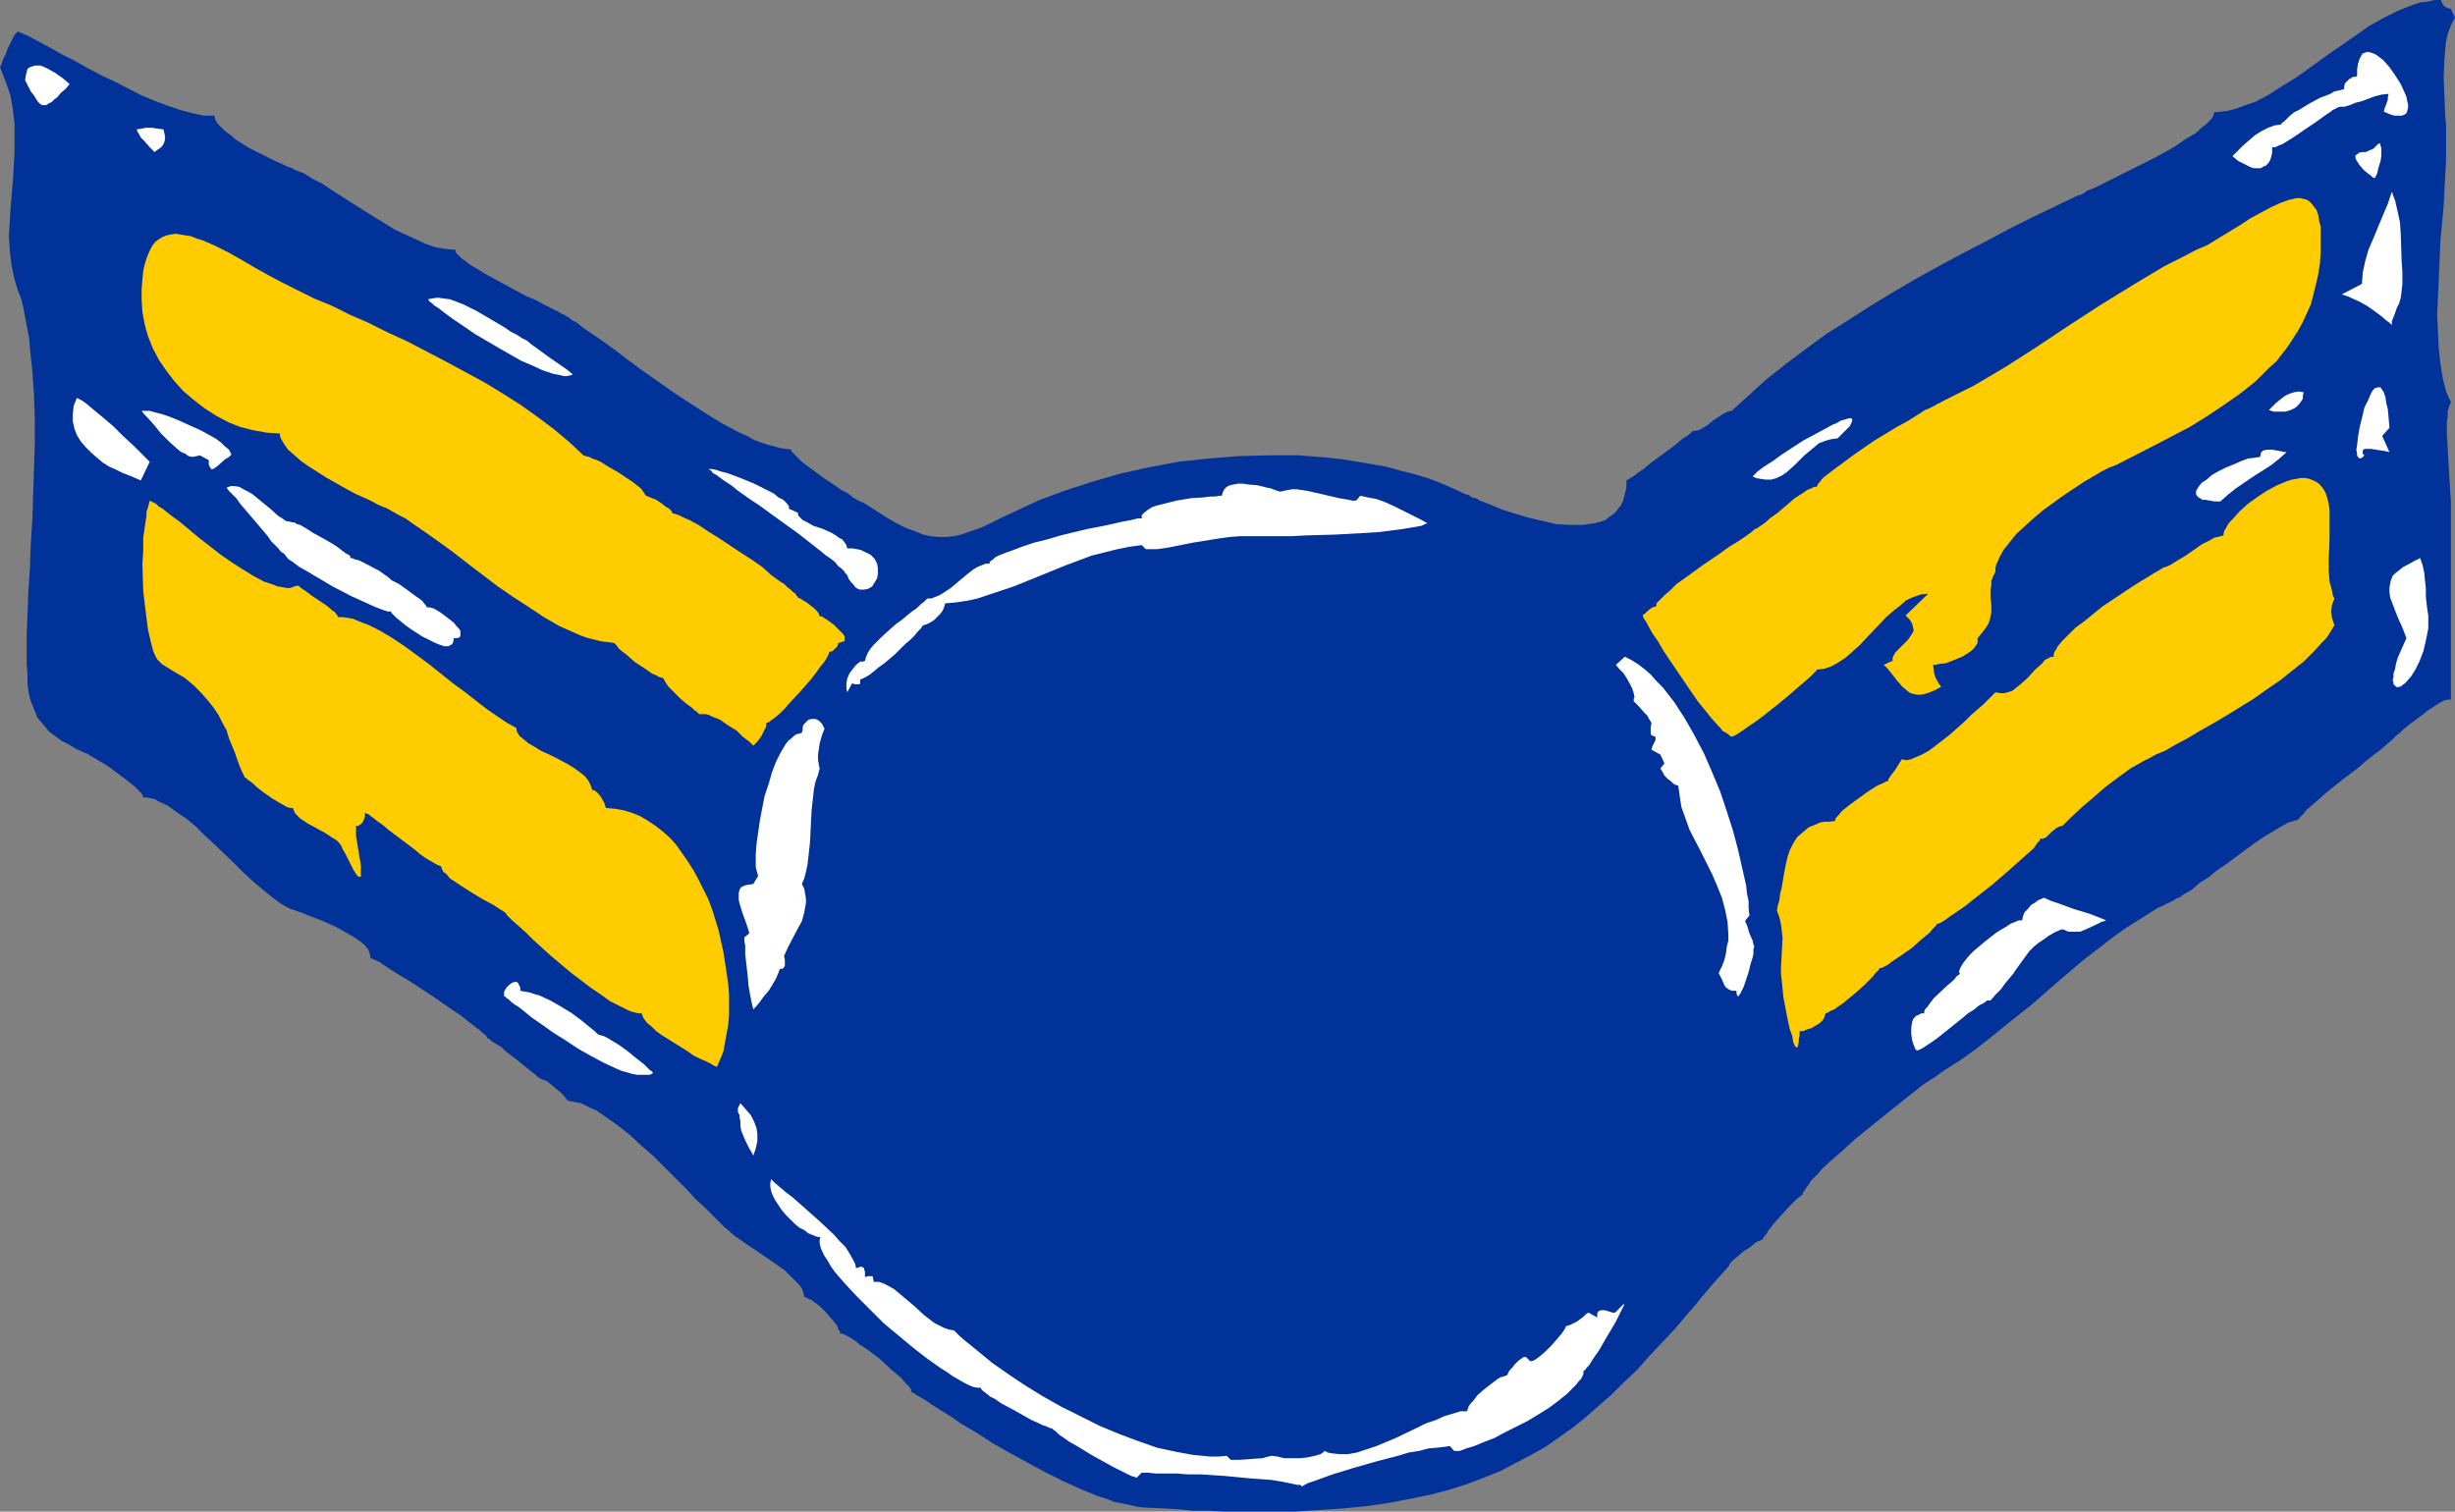
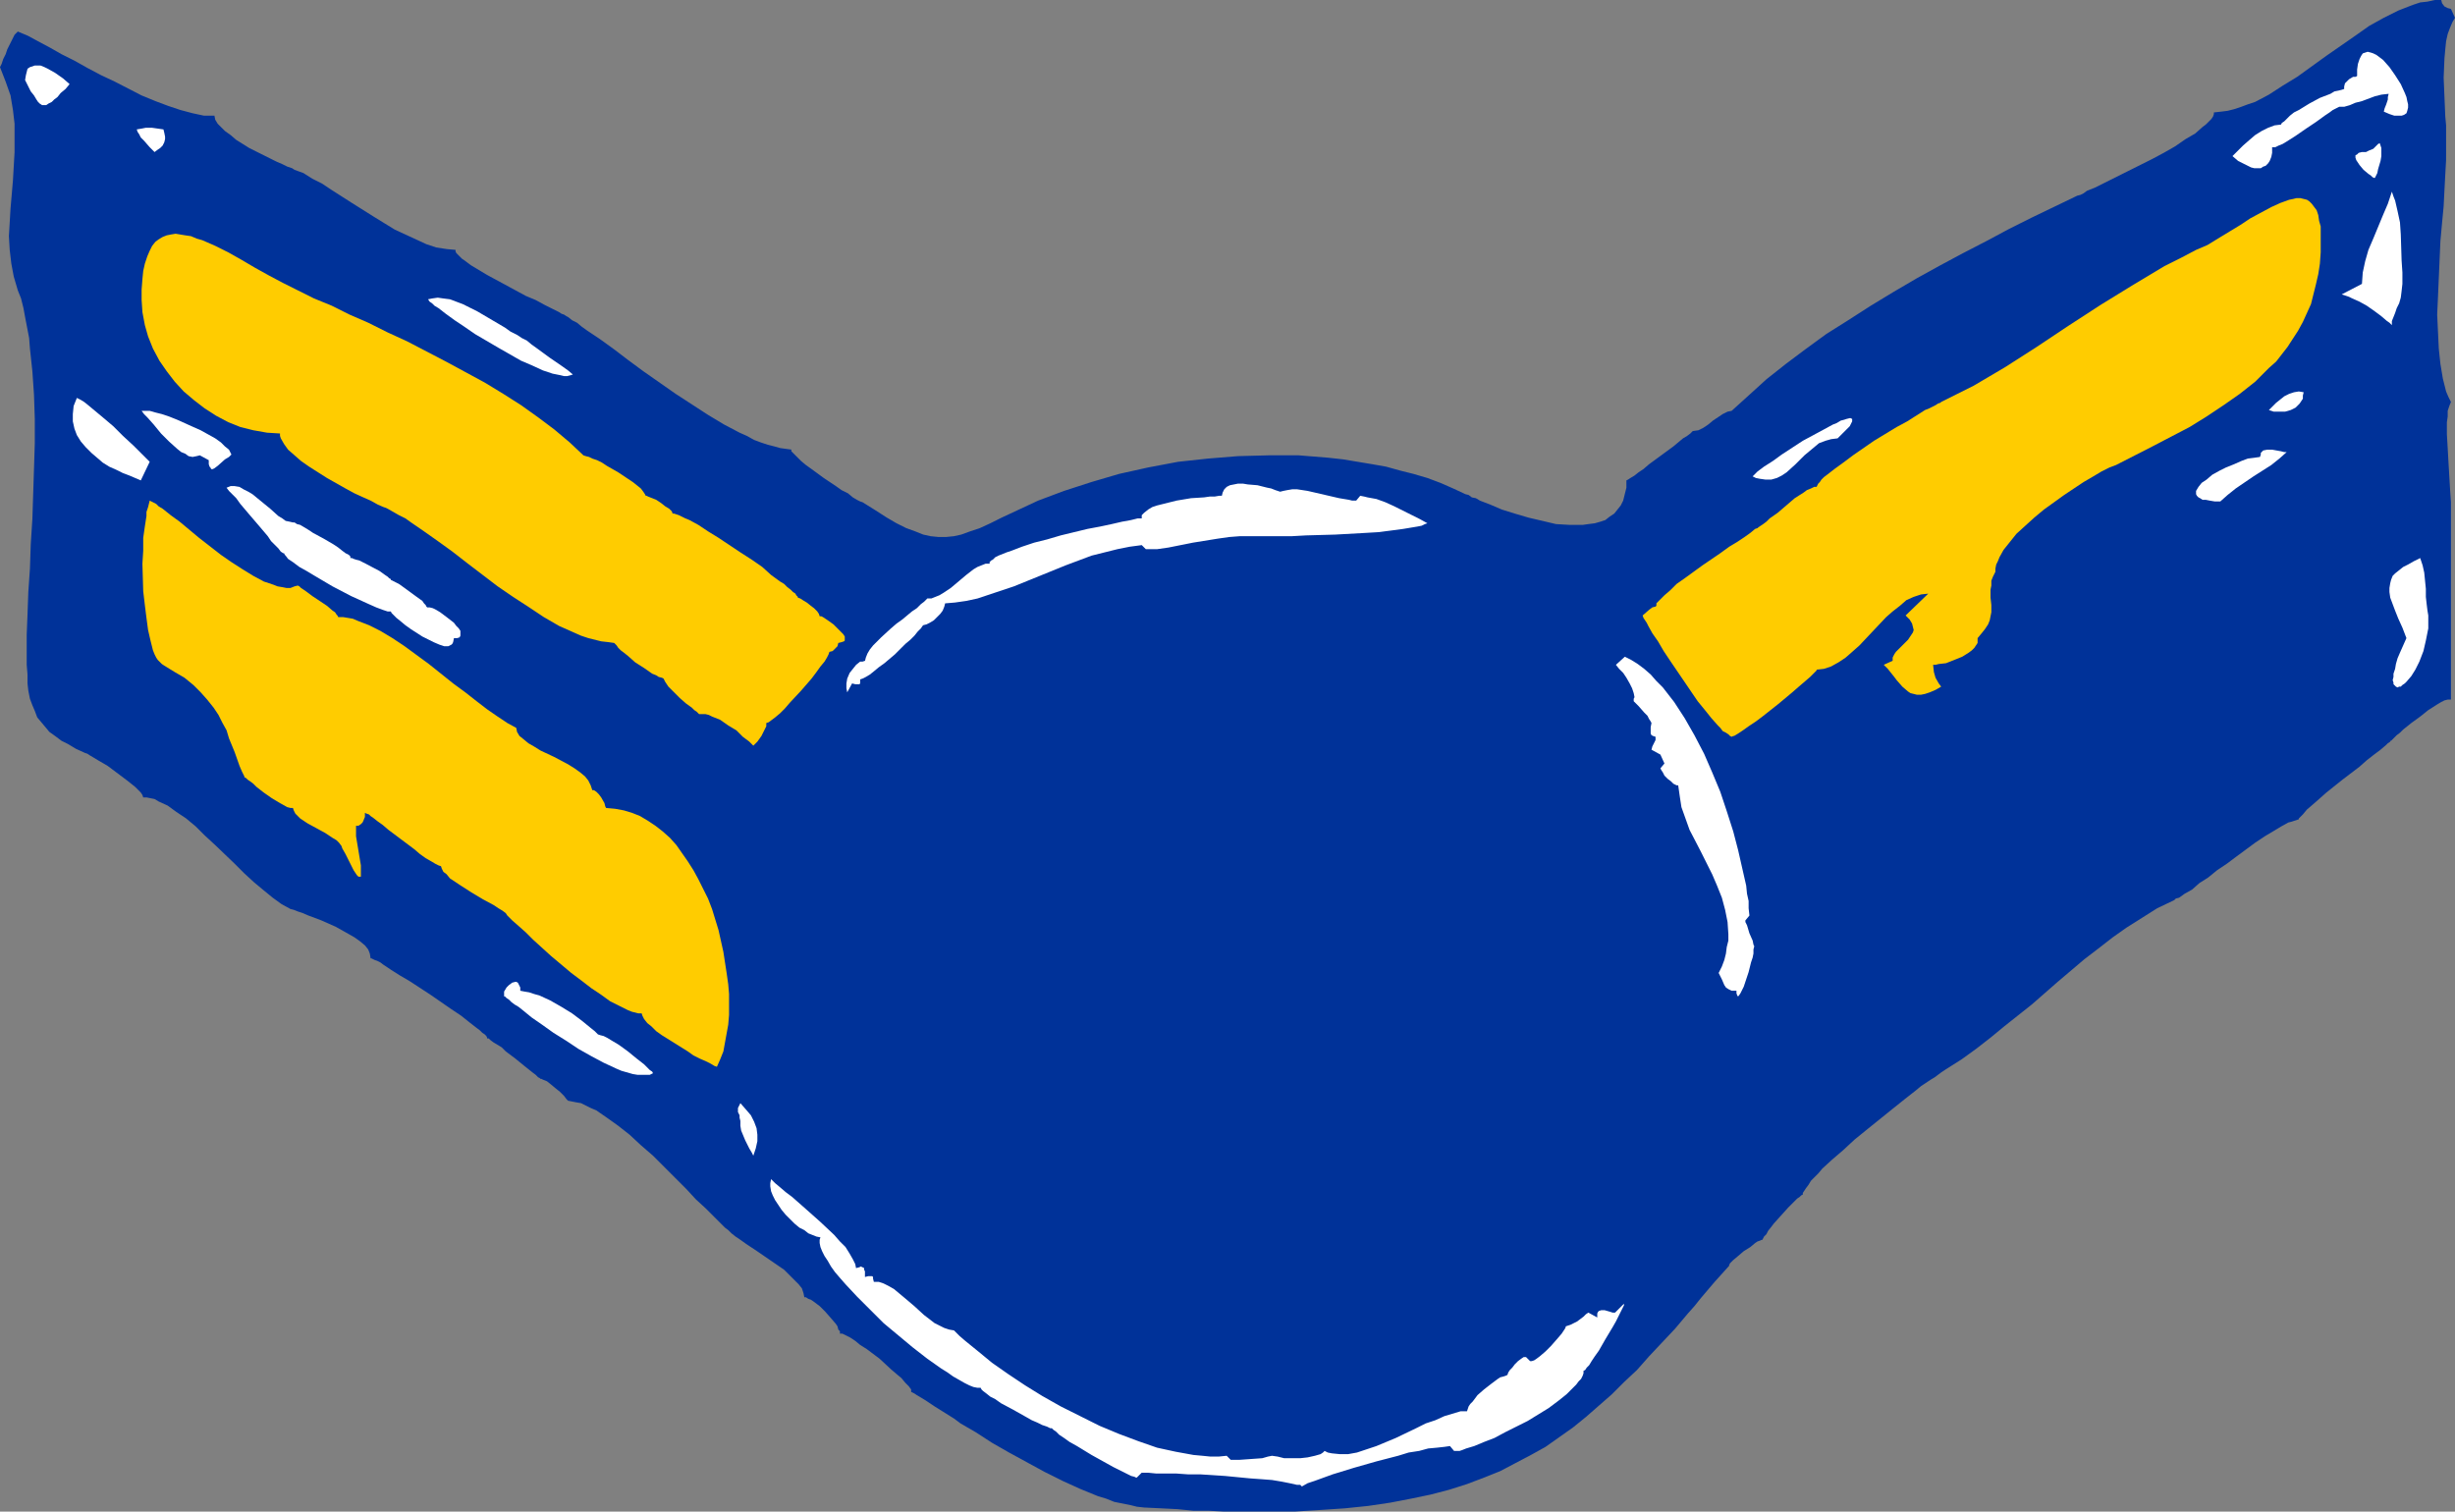
<svg xmlns="http://www.w3.org/2000/svg" xmlns:ns1="http://sodipodi.sourceforge.net/DTD/sodipodi-0.dtd" xmlns:ns2="http://www.inkscape.org/namespaces/inkscape" version="1.0" width="129.724mm" height="79.888mm" id="svg27" ns1:docname="Patch 04.wmf">
  <rect width="100%" height="100%" fill="#808080" stroke="none" />
  <ns1:namedview id="namedview27" pagecolor="#ffffff" bordercolor="#000000" borderopacity="0.25" ns2:showpageshadow="2" ns2:pageopacity="0.0" ns2:pagecheckerboard="0" ns2:deskcolor="#d1d1d1" ns2:document-units="mm" />
  <defs id="defs1">
    <pattern id="WMFhbasepattern" patternUnits="userSpaceOnUse" width="6" height="6" x="0" y="0" />
  </defs>
  <path style="fill:#003299;fill-opacity:1;fill-rule:evenodd;stroke:none" d="m 345.824,82.068 -0.808,0.162 -0.97,0.485 -0.97,0.646 -0.97,0.646 -0.97,0.808 -0.97,0.646 -0.97,0.485 -1.131,0.162 -0.162,0.162 -0.323,0.323 -0.646,0.485 -0.808,0.485 -0.97,0.808 -0.97,0.808 -2.424,1.777 -2.424,1.777 -1.131,0.969 -0.97,0.646 -0.808,0.646 -0.808,0.485 -0.485,0.323 -0.323,0.162 v 1.454 l -0.323,1.292 -0.323,1.292 -0.485,0.969 -0.646,0.808 -0.646,0.808 -0.97,0.646 -0.808,0.646 -0.97,0.323 -1.131,0.323 -1.293,0.162 -1.131,0.162 h -1.293 -1.293 l -2.747,-0.162 -2.747,-0.646 -2.747,-0.646 -2.747,-0.808 -2.586,-0.808 -2.262,-0.969 -2.101,-0.808 -0.808,-0.485 -0.808,-0.162 -0.646,-0.485 -0.646,-0.162 -2.424,-1.131 -2.586,-1.131 -2.586,-0.969 -2.747,-0.808 -2.586,-0.646 -2.909,-0.808 -2.747,-0.485 -2.909,-0.485 -2.909,-0.485 -2.909,-0.323 -5.979,-0.485 h -5.979 l -6.141,0.162 -5.979,0.485 -5.979,0.646 -5.979,1.131 -5.818,1.292 -5.494,1.616 -5.494,1.777 -5.171,1.939 -2.424,1.131 -2.424,1.131 -2.424,1.131 -2.262,1.131 -2.101,0.969 -1.939,0.646 -1.778,0.646 -1.454,0.323 -1.616,0.162 h -1.454 l -1.616,-0.162 -1.454,-0.323 -1.616,-0.646 -1.778,-0.646 -1.939,-0.969 -1.939,-1.131 -2.262,-1.454 -2.586,-1.615 -0.485,-0.162 -0.646,-0.323 -0.808,-0.485 -0.97,-0.808 -1.293,-0.646 -1.131,-0.808 -2.424,-1.616 -2.424,-1.777 -1.131,-0.808 -0.97,-0.808 -0.808,-0.808 -0.646,-0.646 -0.485,-0.485 v -0.323 l -1.131,-0.162 -1.131,-0.162 -1.131,-0.323 -1.293,-0.323 -1.454,-0.485 -1.293,-0.485 -1.454,-0.808 -1.454,-0.646 -3.07,-1.616 -3.232,-1.939 -3.232,-2.1 -3.232,-2.1 -6.464,-4.523 -3.07,-2.262 -2.747,-2.1 -2.909,-2.1 -2.424,-1.616 -1.131,-0.808 -0.97,-0.808 -0.97,-0.485 -0.808,-0.646 -0.323,-0.162 -0.485,-0.323 -0.485,-0.162 -0.485,-0.323 -1.293,-0.646 -1.616,-0.808 -1.778,-0.969 -1.939,-0.808 -3.878,-2.1 -3.878,-2.1 -1.616,-0.969 -1.616,-0.969 -1.293,-0.969 -0.485,-0.323 -0.485,-0.485 -0.323,-0.323 -0.323,-0.323 -0.162,-0.323 v -0.323 l -1.778,-0.162 -2.101,-0.323 -1.939,-0.646 -2.101,-0.969 -2.101,-0.969 -2.101,-0.969 -4.202,-2.585 -4.363,-2.746 -4.04,-2.585 -1.939,-1.292 -1.939,-0.969 -1.778,-1.131 -1.778,-0.646 -0.485,-0.323 -0.97,-0.323 -0.97,-0.485 -1.131,-0.485 L 53.974,31.664 52.682,31.018 49.773,29.564 47.187,27.948 46.056,26.979 44.925,26.171 44.117,25.363 43.47,24.717 42.986,23.909 42.824,23.102 H 40.723 L 38.461,22.617 36.037,21.971 33.613,21.163 31.027,20.194 28.28,19.063 22.947,16.317 20.2,15.024 17.453,13.57 14.867,12.116 12.282,10.824 10.019,9.531 7.595,8.239 5.494,7.108 3.555,6.3 2.909,6.947 2.424,7.916 1.454,9.855 1.131,10.824 0.646,11.793 0.323,12.762 0,13.409 l 1.131,2.908 0.97,2.746 0.485,2.908 0.323,2.746 v 2.908 2.746 l -0.323,5.654 -0.485,5.654 -0.162,2.746 -0.162,2.746 0.162,2.746 0.323,2.746 0.485,2.585 0.808,2.746 0.646,1.616 0.485,1.939 0.323,1.777 0.808,4.2 0.162,2.1 0.485,4.523 0.323,4.685 0.162,4.847 v 4.847 l -0.162,5.17 -0.323,10.016 -0.323,5.008 -0.162,4.847 -0.323,4.685 -0.162,4.523 -0.162,4.039 v 1.939 1.939 2.1 l 0.162,1.939 v 1.777 l 0.162,1.454 0.323,1.616 0.485,1.292 0.485,1.131 0.485,1.292 0.808,0.969 0.808,0.969 0.808,0.969 1.131,0.808 1.293,0.969 1.293,0.646 1.616,0.969 1.778,0.808 0.485,0.162 0.485,0.323 0.808,0.485 0.808,0.485 1.939,1.131 3.878,2.908 0.808,0.646 0.808,0.646 0.646,0.646 0.485,0.485 0.323,0.485 0.162,0.485 h 0.646 l 0.808,0.162 0.808,0.162 0.808,0.485 1.778,0.808 1.778,1.292 1.939,1.292 1.939,1.615 1.778,1.777 2.101,1.939 3.878,3.716 1.939,1.939 1.939,1.777 1.939,1.615 1.778,1.454 1.778,1.292 1.778,0.969 0.646,0.162 0.808,0.323 0.97,0.323 1.131,0.485 1.293,0.485 1.293,0.485 2.909,1.292 2.586,1.454 1.131,0.646 1.131,0.808 0.97,0.808 0.646,0.808 0.323,0.808 0.162,0.969 h 0.162 l 0.323,0.162 0.323,0.162 0.485,0.162 0.646,0.323 0.646,0.485 1.454,0.969 1.778,1.131 1.939,1.131 4.202,2.746 4.202,2.908 1.939,1.292 1.616,1.292 1.454,1.131 0.646,0.485 0.485,0.485 0.485,0.323 0.323,0.323 0.162,0.323 v 0.162 h 0.323 l 0.323,0.323 0.646,0.485 0.808,0.485 0.808,0.485 0.808,0.808 1.939,1.454 1.778,1.454 0.808,0.646 0.808,0.646 0.646,0.485 0.485,0.485 0.323,0.162 0.162,0.162 h 0.162 l 0.323,0.162 0.808,0.323 0.808,0.646 0.97,0.808 0.808,0.646 0.808,0.808 0.485,0.646 0.162,0.162 0.162,0.162 0.808,0.162 0.808,0.162 0.97,0.162 1.939,0.969 1.131,0.485 2.101,1.454 2.262,1.615 2.262,1.777 2.262,2.1 2.424,2.1 4.363,4.362 2.262,2.262 1.939,2.1 1.939,1.777 1.778,1.777 0.808,0.808 0.646,0.646 0.646,0.646 0.646,0.485 0.646,0.646 0.808,0.646 0.97,0.646 1.131,0.808 2.424,1.615 2.586,1.777 2.586,1.777 0.97,0.969 0.97,0.969 0.97,0.969 0.646,0.808 0.323,0.969 0.162,0.808 h 0.323 l 0.485,0.323 0.485,0.162 0.485,0.323 1.293,0.969 1.131,1.131 1.131,1.292 0.97,1.131 0.323,0.485 0.162,0.646 0.323,0.323 v 0.485 h 0.485 l 0.646,0.323 0.97,0.485 0.97,0.646 0.97,0.808 1.293,0.808 2.586,1.939 2.262,2.1 1.131,0.969 0.97,0.808 0.808,0.969 0.646,0.646 0.485,0.646 v 0.485 l 0.646,0.323 0.485,0.323 0.808,0.485 0.808,0.485 0.97,0.646 0.97,0.646 1.293,0.808 1.293,0.808 1.293,0.808 1.293,0.969 3.07,1.777 3.232,2.1 3.394,1.939 3.555,1.939 3.555,1.939 3.555,1.777 3.555,1.615 3.555,1.454 1.616,0.485 1.616,0.646 1.616,0.323 1.616,0.323 1.293,0.323 1.454,0.162 3.394,0.162 3.232,0.162 3.232,0.323 h 3.07 l 3.07,0.162 h 3.07 5.656 5.333 l 5.171,-0.323 4.848,-0.323 4.686,-0.485 4.363,-0.646 4.202,-0.808 3.878,-0.808 3.717,-0.969 3.555,-1.131 3.394,-1.292 3.232,-1.292 3.07,-1.616 3.07,-1.615 2.909,-1.615 2.747,-1.939 2.747,-1.939 2.586,-2.1 2.586,-2.262 2.586,-2.262 2.424,-2.423 2.586,-2.423 2.424,-2.746 2.586,-2.746 2.586,-2.746 2.586,-3.069 1.293,-1.454 1.293,-1.615 2.747,-3.231 2.909,-3.231 v -0.162 l 0.162,-0.323 0.323,-0.323 0.323,-0.323 0.97,-0.808 1.131,-0.969 1.293,-0.808 0.97,-0.808 0.485,-0.323 0.485,-0.162 0.323,-0.162 h 0.162 l 0.162,-0.323 0.162,-0.323 0.485,-0.485 0.323,-0.646 0.646,-0.808 0.485,-0.646 1.454,-1.615 1.454,-1.615 0.646,-0.646 0.646,-0.646 0.485,-0.485 0.485,-0.323 0.323,-0.323 0.323,-0.162 v -0.323 l 0.323,-0.485 0.323,-0.485 0.485,-0.646 0.485,-0.808 0.646,-0.646 0.808,-0.808 0.808,-0.969 1.939,-1.777 2.262,-1.939 2.262,-2.1 2.586,-2.1 5.01,-4.039 2.424,-1.939 2.262,-1.777 0.97,-0.808 0.97,-0.646 0.97,-0.646 0.808,-0.485 0.646,-0.485 0.646,-0.485 0.485,-0.323 0.485,-0.323 3.07,-1.939 2.909,-2.1 2.909,-2.262 2.747,-2.262 5.494,-4.362 5.171,-4.523 5.333,-4.523 2.747,-2.1 2.909,-2.262 2.747,-1.939 3.07,-1.939 3.07,-1.939 3.394,-1.616 0.323,-0.323 0.646,-0.162 1.131,-0.808 1.454,-0.808 1.454,-1.292 1.778,-1.131 1.778,-1.454 1.939,-1.292 1.939,-1.454 3.717,-2.746 1.939,-1.292 1.616,-0.969 1.616,-0.969 1.454,-0.808 0.646,-0.162 0.485,-0.162 0.485,-0.162 0.485,-0.162 v -0.162 l 0.162,-0.162 0.323,-0.323 0.323,-0.323 0.808,-0.969 1.131,-0.969 1.293,-1.131 1.454,-1.292 3.232,-2.585 3.394,-2.585 1.454,-1.292 1.454,-1.131 1.293,-0.969 1.131,-0.969 0.323,-0.323 0.485,-0.323 v -0.162 h 0.162 l 0.323,-0.323 0.323,-0.323 0.485,-0.485 0.646,-0.485 0.646,-0.646 1.616,-1.292 1.778,-1.292 1.616,-1.292 1.778,-1.131 0.808,-0.485 0.646,-0.323 0.646,-0.162 h 0.646 v -0.162 -39.257 l -0.162,-2.423 -0.162,-2.746 -0.162,-2.746 -0.162,-2.908 -0.162,-2.746 v -2.423 l 0.162,-1.131 v -1.131 l 0.323,-0.969 0.323,-0.808 -0.485,-0.969 -0.485,-1.131 -0.323,-1.292 -0.323,-1.292 -0.485,-2.908 -0.323,-3.069 -0.162,-3.393 -0.162,-3.393 0.162,-3.554 0.162,-3.716 0.323,-7.431 0.323,-3.554 0.323,-3.393 0.162,-3.231 0.162,-3.069 0.162,-2.908 V 30.695 29.564 28.271 26.656 25.04 l -0.162,-1.777 -0.162,-3.877 -0.162,-3.877 0.162,-3.877 0.162,-1.777 0.162,-1.616 0.323,-1.454 0.485,-1.292 0.485,-1.131 0.485,-0.808 -0.808,-1.777 -0.646,-0.162 -0.646,-0.323 -0.485,-0.646 L 487.547,0 h -1.293 l -1.454,0.323 -1.454,0.162 -1.454,0.485 -2.909,1.131 -2.909,1.454 -2.909,1.616 -2.747,1.939 -5.818,4.039 -5.818,4.2 -2.909,1.777 -2.747,1.777 -2.747,1.454 -1.454,0.485 -1.293,0.485 -1.454,0.485 -1.293,0.323 -1.293,0.162 -1.454,0.162 v 0.323 l -0.162,0.485 -0.323,0.485 -0.485,0.485 -0.646,0.646 -0.646,0.485 -1.454,1.292 -1.939,1.131 -2.101,1.454 -2.262,1.292 -2.424,1.292 -4.848,2.423 -2.262,1.131 -2.262,1.131 -1.939,0.969 -0.808,0.323 -0.808,0.323 -0.646,0.485 -0.323,0.162 -0.323,0.162 -0.646,0.162 -0.323,0.162 -4.363,2.1 -4.363,2.1 -4.525,2.262 -4.525,2.423 -4.686,2.423 -4.525,2.423 -4.686,2.585 -4.686,2.746 -4.525,2.746 -4.525,2.908 -4.363,2.746 -4.202,3.069 -3.878,2.908 -3.878,3.069 -3.555,3.231 z" id="path1" />
  <path style="fill:#ffffff;fill-opacity:1;fill-rule:evenodd;stroke:none" d="m 5.01,15.993 0.162,-0.969 0.162,-0.646 0.162,-0.646 0.485,-0.323 0.485,-0.162 0.485,-0.162 h 0.485 0.646 l 0.808,0.323 0.646,0.323 1.454,0.808 1.616,1.131 1.293,1.131 -0.808,0.969 -0.97,0.808 -0.646,0.808 -0.646,0.485 -0.485,0.485 -0.646,0.323 -0.485,0.323 H 8.888 8.403 L 7.918,20.678 7.595,20.355 7.272,19.871 6.787,19.063 6.141,18.255 5.656,17.286 Z" id="path2" />
  <path style="fill:#ffffff;fill-opacity:1;fill-rule:evenodd;stroke:none" d="m 32.643,25.848 0.162,0.646 0.162,0.808 v 0.485 l -0.162,0.646 -0.323,0.646 -0.485,0.485 -0.485,0.323 -0.646,0.485 -0.485,-0.485 -0.485,-0.485 -1.131,-1.292 -0.646,-0.646 -0.323,-0.646 -0.323,-0.485 -0.162,-0.485 0.97,-0.162 0.808,-0.162 h 0.646 0.646 l 1.131,0.162 z" id="path3" />
  <path style="fill:#ffffff;fill-opacity:1;fill-rule:evenodd;stroke:none" d="m 46.056,90.953 -0.162,0.162 -0.162,0.162 -0.808,0.485 -1.454,1.292 -0.646,0.485 -0.323,0.162 h -0.323 l -0.162,-0.323 -0.162,-0.162 -0.162,-0.485 v -0.808 l -1.778,-0.969 -0.646,0.162 -0.808,0.162 -0.808,-0.162 -0.646,-0.485 -0.808,-0.323 -0.808,-0.646 -1.616,-1.454 -1.616,-1.616 -1.454,-1.777 -1.293,-1.454 -0.646,-0.646 -0.485,-0.646 h 0.646 0.97 l 1.131,0.323 1.293,0.323 1.454,0.485 1.616,0.646 3.232,1.454 1.454,0.646 1.454,0.808 1.454,0.808 1.131,0.808 0.808,0.808 0.808,0.646 0.323,0.646 0.162,0.323 z" id="path4" />
  <path style="fill:#ffffff;fill-opacity:1;fill-rule:evenodd;stroke:none" d="m 58.499,104.361 h 0.323 l 0.485,0.323 0.646,0.162 0.808,0.485 0.808,0.485 0.97,0.646 2.101,1.131 1.939,1.131 0.97,0.646 0.808,0.646 0.646,0.485 0.646,0.323 0.323,0.323 v 0.323 h 0.323 l 0.323,0.162 0.485,0.162 0.646,0.162 1.293,0.646 2.747,1.454 1.131,0.808 0.485,0.323 0.323,0.323 0.323,0.162 v 0.162 l 0.323,0.162 0.323,0.162 0.323,0.162 0.646,0.323 1.131,0.808 2.424,1.777 1.131,0.808 0.323,0.485 0.323,0.323 0.162,0.323 0.162,0.162 h 0.485 l 0.646,0.162 0.646,0.323 0.808,0.485 1.293,0.969 1.454,1.131 0.485,0.646 0.485,0.485 0.323,0.485 v 0.485 0.485 l -0.162,0.323 -0.485,0.162 h -0.646 l -0.162,0.808 -0.162,0.323 -0.162,0.162 -0.646,0.323 H 88.718 l -0.97,-0.323 -1.131,-0.485 -0.97,-0.485 -1.293,-0.646 -2.262,-1.454 -1.131,-0.808 -0.97,-0.808 -0.808,-0.646 -0.485,-0.485 -0.485,-0.485 -0.162,-0.323 h -0.323 -0.323 l -0.485,-0.162 -0.485,-0.162 -1.293,-0.485 -1.454,-0.646 -1.778,-0.808 -1.778,-0.808 -3.717,-1.939 -3.555,-2.1 -1.616,-0.969 -1.454,-0.808 -1.293,-0.969 -0.97,-0.646 -0.485,-0.646 -0.162,-0.162 -0.162,-0.323 h -0.162 l -0.485,-0.323 -0.485,-0.646 -0.646,-0.646 -0.808,-0.808 -0.646,-0.969 -1.778,-2.1 -1.939,-2.262 -1.778,-2.1 -0.808,-1.131 -0.808,-0.808 -0.646,-0.646 -0.485,-0.646 0.808,-0.323 h 0.808 l 0.97,0.162 0.808,0.485 0.97,0.485 0.808,0.485 1.778,1.454 1.778,1.454 1.616,1.454 0.808,0.485 0.646,0.485 0.808,0.162 z" id="path5" />
  <path style="fill:#ffffff;fill-opacity:1;fill-rule:evenodd;stroke:none" d="M 29.896,92.245 28.118,95.961 26.987,95.476 25.856,94.992 24.563,94.507 23.27,93.861 21.816,93.215 20.523,92.407 19.392,91.437 18.261,90.468 17.13,89.337 16.16,88.206 15.352,86.914 14.867,85.622 14.544,84.168 V 82.714 l 0.162,-1.616 0.323,-0.808 0.323,-0.808 0.646,0.323 0.808,0.485 0.808,0.646 0.97,0.808 1.939,1.616 2.101,1.777 1.939,1.939 2.101,1.939 1.778,1.777 0.808,0.808 z" id="path6" />
-   <path style="fill:#ffffff;fill-opacity:1;fill-rule:evenodd;stroke:none" d="m 159.337,102.584 0.162,0.485 0.323,0.323 0.485,0.485 0.646,0.323 1.454,0.808 1.939,0.646 1.778,0.808 0.808,0.485 0.646,0.485 0.646,0.323 0.485,0.646 0.323,0.485 0.162,0.646 h 0.97 l 0.97,0.162 0.808,0.162 0.646,0.323 0.646,0.323 0.646,0.323 0.323,0.323 0.485,0.485 0.485,0.969 0.162,0.969 v 0.969 l -0.162,0.969 -0.485,0.808 -0.485,0.808 -0.808,0.485 -0.808,0.162 h -0.323 -0.485 l -0.485,-0.162 -0.485,-0.323 -0.323,-0.485 -0.485,-0.485 -0.485,-0.646 -0.323,-0.808 -0.323,-0.323 -0.323,-0.485 -0.485,-0.485 -0.646,-0.485 -0.646,-0.808 -0.808,-0.646 -0.97,-0.646 -0.97,-0.808 -2.262,-1.777 -2.262,-1.777 -5.171,-3.716 -2.424,-1.777 -2.424,-1.616 -1.131,-0.808 -1.131,-0.808 -0.97,-0.808 -0.97,-0.646 -0.97,-0.646 -0.646,-0.485 -0.646,-0.485 -0.646,-0.323 -0.323,-0.485 -0.323,-0.162 -0.162,-0.162 v 0 h 0.646 l 0.808,0.162 0.97,0.323 1.293,0.323 1.293,0.485 1.293,0.485 2.747,1.131 2.586,1.292 1.293,0.646 0.97,0.808 0.97,0.485 0.646,0.646 0.485,0.646 v 0.485 l 1.778,0.808 z" id="path7" />
  <path style="fill:#ffffff;fill-opacity:1;fill-rule:evenodd;stroke:none" d="m 105.201,68.013 0.97,0.808 1.131,0.808 2.424,1.777 2.586,1.777 1.131,0.808 0.97,0.808 -0.485,0.162 -0.646,0.162 h -0.646 l -0.646,-0.162 -0.808,-0.162 -0.808,-0.162 -1.939,-0.646 -2.101,-0.969 -2.262,-0.969 -2.262,-1.292 -2.262,-1.292 -4.686,-2.746 -2.101,-1.454 -1.939,-1.292 -1.778,-1.292 -1.454,-1.131 -0.808,-0.485 -0.485,-0.485 -0.485,-0.323 -0.323,-0.485 0.808,-0.162 1.131,-0.162 1.131,0.162 1.293,0.162 1.293,0.485 1.293,0.485 2.909,1.454 2.747,1.616 2.747,1.616 1.131,0.808 1.293,0.646 0.97,0.646 z" id="path8" />
  <path style="fill:#ffcc00;fill-opacity:1;fill-rule:evenodd;stroke:none" d="m 116.513,90.953 0.485,0.162 0.646,0.162 0.646,0.323 0.97,0.323 0.97,0.485 0.97,0.646 2.262,1.292 1.939,1.292 0.97,0.646 0.808,0.646 0.808,0.646 0.485,0.646 0.323,0.485 0.162,0.323 h 0.162 l 0.323,0.162 0.808,0.323 0.808,0.323 0.97,0.646 0.808,0.646 0.808,0.485 0.485,0.485 0.162,0.323 v 0.162 h 0.323 l 0.485,0.162 0.485,0.162 0.646,0.323 0.646,0.323 0.808,0.323 1.778,0.969 1.939,1.292 2.101,1.292 4.363,2.908 2.262,1.454 2.101,1.454 1.778,1.615 1.778,1.292 0.808,0.485 0.646,0.646 0.646,0.485 0.485,0.485 0.485,0.323 0.162,0.323 0.323,0.323 v 0.162 l 0.485,0.162 0.485,0.323 0.808,0.485 0.808,0.646 0.646,0.485 0.646,0.646 0.323,0.485 0.162,0.485 h 0.323 l 0.323,0.162 0.485,0.323 0.485,0.323 1.131,0.808 1.131,1.131 0.485,0.485 0.323,0.323 0.323,0.485 v 0.485 0.323 l -0.162,0.162 -0.485,0.162 -0.646,0.162 -0.162,0.646 -0.485,0.485 -0.485,0.485 -0.646,0.162 -0.162,0.485 -0.323,0.646 -0.485,0.808 -0.808,0.969 -0.808,1.131 -0.97,1.292 -2.101,2.423 -2.262,2.423 -0.97,1.131 -0.97,0.969 -0.97,0.808 -0.646,0.485 -0.646,0.485 -0.485,0.162 v 0.646 l -0.323,0.646 -0.646,1.292 -0.808,1.131 -0.808,0.808 -0.323,-0.323 -0.485,-0.485 -1.293,-0.969 -1.293,-1.292 -1.616,-0.969 -1.616,-1.131 -1.616,-0.646 -0.646,-0.323 -0.646,-0.162 h -0.646 -0.646 l -0.162,-0.162 -0.323,-0.323 -0.485,-0.323 -0.485,-0.485 -1.131,-0.808 -1.293,-1.131 -1.131,-1.131 -1.131,-1.131 -0.323,-0.485 -0.323,-0.485 -0.162,-0.323 -0.162,-0.323 -0.323,-0.162 -0.646,-0.162 -0.485,-0.323 -0.808,-0.323 -1.616,-1.131 -1.778,-1.131 -1.454,-1.292 -0.808,-0.646 -0.646,-0.485 -0.485,-0.485 -0.323,-0.485 -0.323,-0.323 -0.162,-0.162 -1.131,-0.162 -1.454,-0.162 -1.293,-0.323 -1.293,-0.323 -1.454,-0.485 -1.454,-0.646 -2.909,-1.292 -3.07,-1.777 -2.909,-1.939 -3.232,-2.1 -3.07,-2.1 -6.141,-4.685 -2.909,-2.262 -2.909,-2.1 -2.747,-1.939 -2.586,-1.777 -1.131,-0.808 -1.293,-0.646 -1.131,-0.646 -1.131,-0.646 -0.323,-0.162 -0.485,-0.162 -1.131,-0.485 -1.454,-0.808 -1.454,-0.646 -1.778,-0.808 -1.778,-0.969 -3.717,-2.1 -1.778,-1.131 -1.778,-1.131 -1.616,-1.131 -1.293,-1.131 -1.293,-1.131 -0.808,-1.131 -0.646,-1.131 -0.162,-0.485 v -0.485 l -2.586,-0.162 -2.747,-0.485 -2.586,-0.646 -2.424,-0.969 -2.424,-1.292 -2.262,-1.454 -2.101,-1.616 -2.101,-1.777 -1.778,-1.939 -1.616,-2.1 -1.454,-2.1 -1.293,-2.423 -0.97,-2.423 -0.646,-2.262 -0.485,-2.585 -0.162,-2.423 v -2.1 l 0.162,-2.1 0.162,-1.616 0.323,-1.454 0.485,-1.454 0.485,-1.131 0.485,-0.969 0.646,-0.808 0.646,-0.485 0.808,-0.485 0.808,-0.323 0.808,-0.162 0.97,-0.162 0.97,0.162 0.97,0.162 1.131,0.162 1.131,0.485 1.131,0.323 2.586,1.131 2.586,1.292 2.586,1.454 2.747,1.616 2.909,1.616 2.747,1.454 2.909,1.454 3.232,1.616 3.555,1.454 3.555,1.777 3.717,1.616 3.878,1.939 3.878,1.777 7.757,4.039 3.878,2.1 3.878,2.1 3.717,2.262 3.555,2.262 3.394,2.423 3.232,2.423 3.07,2.585 z" id="path9" />
  <path style="fill:#ffcc00;fill-opacity:1;fill-rule:evenodd;stroke:none" d="m 103.101,145.395 0.162,0.808 0.485,0.808 0.808,0.646 0.97,0.808 1.131,0.646 1.293,0.808 2.747,1.292 2.747,1.454 1.293,0.808 1.131,0.808 0.97,0.808 0.646,0.808 0.485,0.969 0.323,0.969 h 0.323 l 0.485,0.323 0.485,0.485 0.485,0.646 0.646,1.131 0.162,0.646 0.162,0.323 1.778,0.162 1.778,0.323 1.616,0.485 1.616,0.646 1.616,0.969 1.454,0.969 1.454,1.131 1.454,1.292 1.293,1.454 1.131,1.616 1.131,1.615 1.131,1.777 0.97,1.777 0.97,1.939 0.97,1.939 0.808,2.1 0.646,2.1 0.646,2.1 0.97,4.362 0.646,4.2 0.323,2.262 0.162,1.939 v 2.1 2.1 l -0.162,1.939 -0.323,1.777 -0.323,1.777 -0.323,1.777 -0.646,1.616 -0.646,1.454 -0.485,-0.162 -0.808,-0.485 -0.97,-0.485 -1.131,-0.485 -1.293,-0.646 -1.131,-0.808 -2.586,-1.615 -2.586,-1.615 -1.131,-0.808 -0.97,-0.969 -0.808,-0.646 -0.646,-0.808 -0.323,-0.646 -0.162,-0.485 h -0.646 l -0.646,-0.162 -0.646,-0.162 -0.808,-0.323 -1.616,-0.808 -1.939,-0.969 -1.778,-1.292 -1.939,-1.292 -2.101,-1.615 -1.939,-1.454 -4.04,-3.393 -1.778,-1.615 -1.778,-1.615 -1.454,-1.454 -1.454,-1.292 -1.293,-1.131 -0.97,-0.969 -0.323,-0.485 -0.646,-0.485 -0.808,-0.485 -0.97,-0.646 -2.101,-1.131 -2.424,-1.454 -2.262,-1.454 -0.97,-0.646 -0.97,-0.646 -0.646,-0.808 -0.646,-0.485 -0.323,-0.646 -0.162,-0.485 -0.485,-0.162 -0.646,-0.323 -0.808,-0.485 -1.131,-0.646 -1.131,-0.808 -1.131,-0.969 -2.586,-1.939 -2.586,-1.939 -1.131,-0.969 -1.131,-0.808 -0.808,-0.646 -0.485,-0.323 -0.323,-0.323 -0.485,-0.162 -0.323,-0.162 v 0.808 l -0.323,0.808 -0.162,0.323 -0.323,0.323 -0.485,0.323 H 71.104 v 0.969 1.131 l 0.808,4.847 0.162,0.969 v 0.969 0.808 0.485 h -0.162 -0.162 -0.162 l -0.162,-0.162 -0.162,-0.162 -0.323,-0.485 -0.323,-0.485 -0.323,-0.646 -0.323,-0.646 -0.485,-0.969 -0.485,-0.969 -0.646,-1.131 -0.162,-0.485 -0.485,-0.646 -0.485,-0.485 -0.808,-0.485 -1.454,-0.969 -3.555,-1.939 -1.454,-0.969 -0.485,-0.485 -0.485,-0.485 -0.323,-0.646 -0.162,-0.485 h -0.485 l -0.646,-0.162 -1.454,-0.808 -1.616,-0.969 -1.616,-1.131 -1.454,-1.131 -0.646,-0.646 -0.646,-0.485 -0.485,-0.323 -0.323,-0.323 -0.323,-0.162 v -0.162 l -0.485,-0.969 -0.485,-1.131 -0.97,-2.746 -1.131,-2.746 -0.485,-1.615 -0.808,-1.454 -0.808,-1.615 -0.97,-1.454 -1.293,-1.615 -1.293,-1.454 -1.454,-1.454 -1.778,-1.454 -1.939,-1.131 -2.101,-1.292 -0.485,-0.323 -0.323,-0.323 -0.485,-0.485 -0.323,-0.485 -0.323,-0.646 -0.323,-0.808 -0.485,-1.939 -0.485,-2.1 -0.323,-2.423 -0.323,-2.585 -0.323,-2.746 -0.162,-5.493 0.162,-2.585 v -2.585 l 0.323,-2.262 0.323,-2.1 v -0.808 l 0.323,-0.969 0.162,-0.646 0.162,-0.646 0.646,0.323 0.646,0.323 0.485,0.485 0.808,0.485 1.616,1.292 1.778,1.292 1.939,1.615 1.939,1.615 4.363,3.393 2.101,1.454 2.262,1.454 2.101,1.292 2.101,1.131 1.939,0.646 0.808,0.323 0.97,0.162 0.808,0.162 h 0.808 l 0.808,-0.323 0.646,-0.162 0.323,0.162 0.323,0.323 0.485,0.323 0.485,0.323 1.293,0.969 1.454,0.969 1.454,0.969 1.131,0.969 0.485,0.323 0.323,0.485 0.162,0.162 0.162,0.323 h 0.97 l 0.97,0.162 0.97,0.162 1.131,0.485 2.101,0.808 2.262,1.131 2.424,1.454 2.424,1.615 2.424,1.777 2.424,1.777 4.848,3.877 2.424,1.777 2.262,1.777 2.101,1.615 2.101,1.454 1.939,1.292 z" id="path10" />
-   <path style="fill:#ffffff;fill-opacity:1;fill-rule:evenodd;stroke:none" d="m 151.419,174.959 -0.162,-0.485 -0.162,-0.646 -0.162,-0.646 v -2.585 l 0.162,-2.1 0.323,-2.262 0.323,-2.262 0.485,-2.585 0.485,-2.423 0.808,-2.423 0.646,-2.262 0.808,-2.1 0.97,-1.939 0.97,-1.615 0.485,-0.646 0.646,-0.485 0.485,-0.485 0.485,-0.323 0.646,-0.162 0.485,-0.162 0.162,-0.646 v -0.485 l 0.162,-0.485 0.323,-0.323 0.323,-0.323 0.323,-0.323 0.646,-0.162 h 0.808 l 0.646,0.323 0.646,0.646 0.485,0.969 -0.323,0.808 -0.323,0.969 -0.323,1.131 -0.162,1.131 -0.162,1.131 v 0.969 l 0.162,1.131 0.162,0.646 -0.323,1.292 -0.485,1.292 -0.323,1.454 -0.162,1.454 -0.323,2.908 -0.162,3.231 -0.162,3.231 -0.323,2.908 -0.162,1.454 -0.323,1.454 -0.323,1.292 -0.485,1.131 0.485,0.969 0.162,0.969 0.162,0.969 v 0.969 l -0.162,0.808 -0.162,0.969 -0.485,1.777 -0.97,1.777 -1.778,3.393 -0.808,1.777 0.162,0.808 v 0.808 0.323 l -0.162,0.323 -0.323,0.323 h -0.485 l -0.162,0.323 -0.162,0.485 -0.485,1.131 -0.646,1.131 -0.808,1.292 -0.97,1.131 -0.808,1.131 -0.808,0.969 -0.323,0.323 -0.162,0.162 -0.162,-0.646 -0.162,-0.646 -0.323,-1.615 -0.323,-1.939 -0.162,-1.939 -0.485,-4.2 v -1.777 l -0.162,-0.808 v -0.808 l 0.97,-0.808 -0.162,-0.646 -0.162,-0.485 -0.485,-1.454 -0.323,-0.808 -0.323,-0.969 -0.485,-1.616 -0.162,-0.646 v -0.808 -0.646 l 0.162,-0.646 0.323,-0.485 0.646,-0.323 0.646,-0.162 1.131,-0.162 z" id="path11" />
  <path style="fill:#ffffff;fill-opacity:1;fill-rule:evenodd;stroke:none" d="m 119.422,206.623 0.485,0.162 0.646,0.162 0.646,0.323 0.808,0.485 1.616,0.969 1.778,1.292 1.778,1.454 1.454,1.131 0.646,0.646 0.485,0.485 0.485,0.323 0.162,0.323 -0.646,0.323 h -0.646 -0.97 -0.808 l -0.97,-0.162 -1.131,-0.323 -1.131,-0.323 -1.131,-0.485 -2.424,-1.131 -2.424,-1.292 -2.586,-1.454 -2.424,-1.615 -2.586,-1.615 -2.262,-1.615 -2.101,-1.454 -1.778,-1.454 -0.808,-0.646 -0.808,-0.485 -0.646,-0.485 -0.485,-0.485 -0.485,-0.323 -0.323,-0.323 h -0.162 v -0.162 -0.808 l 0.485,-0.808 0.485,-0.485 0.646,-0.485 0.646,-0.162 h 0.162 l 0.323,0.162 0.162,0.323 0.162,0.323 0.162,0.323 v 0.646 l 0.808,0.162 0.97,0.162 0.97,0.323 1.131,0.323 2.101,0.969 2.262,1.292 2.101,1.292 1.939,1.454 1.778,1.454 0.808,0.646 z" id="path12" />
  <path style="fill:#ffffff;fill-opacity:1;fill-rule:evenodd;stroke:none" d="m 185.193,119.547 h 0.808 l 0.808,-0.323 0.808,-0.323 0.808,-0.485 1.454,-0.969 3.07,-2.585 1.454,-1.131 0.808,-0.485 0.808,-0.323 0.808,-0.323 h 0.808 v -0.323 l 0.323,-0.323 0.323,-0.162 0.485,-0.485 0.646,-0.323 0.808,-0.323 0.808,-0.323 0.97,-0.323 2.101,-0.808 2.424,-0.808 2.586,-0.646 2.747,-0.808 5.333,-1.292 2.586,-0.485 2.262,-0.485 2.101,-0.485 0.97,-0.162 0.808,-0.162 0.646,-0.162 0.646,-0.162 h 0.485 0.323 v -0.646 l 0.485,-0.485 0.808,-0.646 0.808,-0.485 0.97,-0.323 1.293,-0.323 2.586,-0.646 2.909,-0.485 2.586,-0.162 1.131,-0.162 h 0.97 l 0.97,-0.162 h 0.485 l 0.162,-0.646 0.323,-0.646 0.485,-0.485 0.646,-0.323 0.808,-0.162 0.808,-0.162 h 0.97 l 0.97,0.162 1.939,0.162 1.939,0.485 0.808,0.162 0.808,0.323 0.485,0.162 0.485,0.162 0.646,-0.162 0.808,-0.162 0.97,-0.162 h 0.97 l 2.101,0.323 2.101,0.485 2.101,0.485 2.101,0.485 1.939,0.323 0.646,0.162 h 0.808 l 0.808,-0.969 0.808,0.162 0.646,0.162 1.778,0.323 1.778,0.646 1.778,0.808 3.555,1.777 1.616,0.808 1.454,0.808 -0.485,0.162 -0.646,0.323 -0.808,0.162 -0.97,0.162 -1.939,0.323 -2.424,0.323 -2.586,0.323 -2.747,0.162 -5.818,0.323 -5.818,0.162 -2.909,0.162 h -2.586 -2.424 -5.333 l -2.101,0.162 -2.262,0.323 -5.01,0.808 -4.848,0.969 -2.262,0.323 h -2.262 l -0.808,-0.808 v 0 l -2.424,0.323 -2.424,0.485 -2.586,0.646 -2.586,0.646 -5.171,1.939 -5.171,2.1 -5.171,2.1 -2.424,0.808 -2.424,0.808 -2.424,0.808 -2.262,0.485 -2.262,0.323 -1.939,0.162 -0.162,0.646 -0.323,0.808 -0.485,0.646 -0.646,0.646 -0.646,0.646 -0.808,0.485 -0.646,0.323 -0.646,0.162 -0.162,0.162 -0.323,0.485 -0.646,0.646 -0.646,0.808 -0.808,0.808 -0.97,0.808 -2.101,2.1 -2.101,1.777 -1.131,0.808 -0.97,0.808 -0.808,0.646 -0.808,0.485 -0.646,0.323 -0.485,0.162 v 0.485 0.323 l -0.162,0.162 h -0.323 -0.485 l -0.646,-0.162 -0.97,1.777 -0.162,-0.808 v -0.969 l 0.162,-0.969 0.485,-1.131 0.646,-0.808 0.646,-0.808 0.808,-0.646 h 0.485 l 0.485,-0.162 0.162,-0.646 0.323,-0.808 0.485,-0.808 0.646,-0.808 0.808,-0.808 0.808,-0.808 1.939,-1.777 1.131,-0.969 1.131,-0.808 1.939,-1.615 0.97,-0.646 0.808,-0.808 0.646,-0.485 z" id="path13" />
  <path style="fill:#ffffff;fill-opacity:1;fill-rule:evenodd;stroke:none" d="m 190.526,265.75 1.131,1.131 1.131,0.969 2.586,2.1 2.747,2.262 3.232,2.262 3.394,2.262 3.394,2.1 3.717,2.1 3.878,1.939 3.878,1.939 3.878,1.615 3.878,1.454 3.717,1.292 3.717,0.808 1.778,0.323 1.778,0.323 1.778,0.162 1.616,0.162 h 1.616 l 1.616,-0.162 v 0 l 0.808,0.808 h 1.778 l 2.262,-0.162 2.262,-0.162 1.131,-0.323 0.808,-0.162 1.131,0.162 1.293,0.323 h 1.616 1.616 l 1.454,-0.162 1.454,-0.323 1.131,-0.323 0.485,-0.323 0.323,-0.323 0.646,0.323 0.808,0.162 1.616,0.162 h 1.616 l 1.778,-0.323 1.939,-0.646 1.939,-0.646 3.878,-1.616 4.04,-1.939 1.939,-0.969 1.939,-0.646 1.778,-0.808 1.616,-0.485 1.616,-0.485 h 1.293 l 0.162,-0.485 0.162,-0.485 0.323,-0.485 0.485,-0.485 0.97,-1.292 1.293,-1.131 1.454,-1.131 1.293,-0.969 0.485,-0.323 0.646,-0.162 0.485,-0.162 0.323,-0.162 0.162,-0.485 0.323,-0.485 0.485,-0.485 0.485,-0.646 0.646,-0.646 0.646,-0.485 0.485,-0.323 h 0.485 l 0.808,0.808 h 0.323 l 0.485,-0.162 0.485,-0.323 0.646,-0.485 1.131,-0.969 1.131,-1.131 1.131,-1.292 0.97,-1.131 0.323,-0.485 0.323,-0.485 0.162,-0.323 v -0.162 l 0.485,-0.162 0.485,-0.162 0.646,-0.323 0.646,-0.323 1.293,-0.969 0.485,-0.485 0.485,-0.323 1.778,0.969 v -0.485 -0.323 l 0.162,-0.323 0.162,-0.162 0.485,-0.162 h 0.646 l 1.131,0.323 0.485,0.162 h 0.485 l 1.778,-1.777 v 0.323 l -0.323,0.646 -0.323,0.646 -0.485,0.969 -0.485,0.969 -0.646,1.131 -1.454,2.423 -1.293,2.262 -0.808,1.131 -0.646,0.969 -0.485,0.808 -0.485,0.485 -0.323,0.485 -0.323,0.162 v 0.485 l -0.162,0.485 -0.323,0.646 -0.485,0.485 -0.485,0.646 -0.646,0.646 -1.293,1.292 -1.616,1.292 -1.939,1.454 -2.101,1.292 -2.101,1.292 -4.525,2.262 -2.101,1.131 -2.101,0.808 -1.939,0.808 -1.616,0.485 -0.808,0.323 -0.485,0.162 h -0.646 -0.485 l -0.808,-0.969 -1.131,0.162 -1.454,0.162 -1.778,0.162 -1.778,0.485 -2.101,0.323 -2.101,0.646 -4.363,1.131 -4.525,1.292 -2.101,0.646 -2.101,0.646 -1.778,0.646 -1.778,0.646 -1.454,0.485 -1.131,0.646 -0.323,-0.323 h -0.646 l -1.454,-0.323 -1.616,-0.323 -1.939,-0.323 -2.101,-0.162 -2.262,-0.162 -5.01,-0.485 -5.01,-0.323 h -2.424 l -2.262,-0.162 h -2.101 -1.939 l -1.616,-0.162 h -1.293 l -0.97,0.969 h -0.162 l -0.323,-0.162 -0.646,-0.162 -0.97,-0.485 -1.293,-0.646 -1.293,-0.646 -1.454,-0.808 -2.909,-1.615 -2.909,-1.777 -1.454,-0.808 -1.131,-0.808 -0.97,-0.646 -0.646,-0.646 -0.485,-0.323 -0.162,-0.162 -0.162,-0.162 h -0.323 l -0.646,-0.323 -0.97,-0.323 -0.97,-0.485 -1.131,-0.485 -1.131,-0.646 -2.586,-1.454 -2.424,-1.292 -1.131,-0.808 -0.97,-0.485 -0.808,-0.646 -0.646,-0.485 -0.323,-0.323 -0.162,-0.323 h -0.646 l -0.808,-0.162 -0.808,-0.323 -0.97,-0.485 -1.131,-0.646 -1.131,-0.646 -1.131,-0.808 -1.293,-0.808 -2.747,-1.939 -2.909,-2.262 -2.909,-2.423 -2.909,-2.423 -2.747,-2.746 -2.586,-2.585 -2.262,-2.423 -1.131,-1.292 -0.97,-1.131 -0.808,-1.131 -0.646,-1.131 -0.646,-0.969 -0.485,-0.969 -0.323,-0.808 -0.162,-0.808 v -0.646 l 0.162,-0.485 -0.808,-0.162 -0.808,-0.323 -0.808,-0.323 -0.808,-0.646 -0.97,-0.485 -0.97,-0.808 -1.778,-1.777 -0.808,-0.969 -0.646,-0.969 -0.646,-0.969 -0.485,-0.969 -0.323,-0.808 -0.162,-0.969 v -0.646 l 0.162,-0.808 0.808,0.808 0.97,0.808 1.131,0.969 1.293,0.969 2.747,2.423 2.909,2.585 2.747,2.585 1.131,1.292 1.131,1.131 0.808,1.292 0.646,1.131 0.485,0.969 0.162,0.808 0.646,-0.162 0.323,-0.162 0.323,0.162 0.323,0.162 v 0.323 l 0.162,0.323 v 1.131 l 0.646,-0.162 h 0.485 0.323 l 0.162,0.162 v 0.323 l 0.162,0.646 h 0.97 l 0.97,0.323 0.97,0.485 1.131,0.646 1.939,1.616 2.101,1.777 1.939,1.777 2.101,1.616 0.97,0.485 0.97,0.485 0.97,0.323 z" id="path14" />
  <path style="fill:#ffffff;fill-opacity:1;fill-rule:evenodd;stroke:none" d="m 147.864,223.909 -0.162,-0.646 v -0.485 l -0.323,-0.646 v -0.323 -0.485 l 0.162,-0.323 0.323,-0.646 1.131,1.292 0.97,1.131 0.646,1.292 0.485,1.292 0.162,1.292 v 1.292 l -0.323,1.454 -0.485,1.454 -0.323,-0.646 -0.485,-0.808 -0.808,-1.616 -0.808,-1.939 -0.162,-0.969 z" id="path15" />
  <path style="fill:#ffffff;fill-opacity:1;fill-rule:evenodd;stroke:none" d="m 350.348,189.014 -0.162,0.646 v 0.808 l -0.162,0.808 -0.323,0.969 -0.485,1.939 -0.646,1.939 -0.323,0.969 -0.323,0.646 -0.323,0.646 -0.323,0.485 -0.162,0.162 -0.162,-0.162 -0.162,-0.485 v -0.485 h -0.97 l -0.646,-0.323 -0.485,-0.323 -0.323,-0.485 -0.485,-1.131 -0.646,-1.292 0.646,-1.292 0.485,-1.292 0.323,-1.292 0.162,-1.292 0.323,-1.292 v -1.292 l -0.162,-2.423 -0.485,-2.423 -0.646,-2.423 -0.97,-2.423 -0.97,-2.262 -1.131,-2.262 -1.131,-2.262 -2.262,-4.362 -0.808,-2.262 -0.808,-2.262 -0.323,-2.1 -0.323,-2.262 h -0.323 l -0.646,-0.323 -0.485,-0.485 -0.646,-0.485 -0.646,-0.646 -0.323,-0.646 -0.323,-0.485 -0.162,-0.323 0.808,-0.969 -0.808,-1.777 -1.778,-0.969 0.162,-0.646 0.646,-1.292 v -0.646 l -0.485,-0.162 -0.323,-0.162 -0.162,-0.323 v -0.323 -0.969 l 0.162,-0.808 -0.162,-0.323 -0.323,-0.485 -0.323,-0.646 -0.646,-0.646 -1.131,-1.292 -0.646,-0.646 -0.323,-0.323 v -0.485 l 0.162,-0.323 -0.162,-0.808 -0.323,-0.969 -0.485,-0.969 -0.646,-1.131 -0.646,-0.969 -0.808,-0.808 -0.646,-0.808 1.778,-1.615 1.293,0.646 1.293,0.808 1.293,0.969 1.293,1.131 1.131,1.292 1.293,1.292 1.131,1.454 1.131,1.454 2.101,3.231 1.939,3.393 1.939,3.716 1.616,3.716 1.616,3.877 1.293,3.877 1.293,4.039 0.97,3.716 0.808,3.554 0.808,3.554 0.162,1.615 0.323,1.454 v 1.454 l 0.162,1.454 -0.808,0.969 v 0.323 l 0.323,0.646 0.485,1.615 0.646,1.454 0.162,0.808 z" id="path16" />
  <path style="fill:#ffffff;fill-opacity:1;fill-rule:evenodd;stroke:none" d="m 366.993,87.56 -1.293,0.162 -1.131,0.323 -1.293,0.485 -0.97,0.808 -0.97,0.808 -0.97,0.808 -1.778,1.777 -1.778,1.616 -0.97,0.646 -0.97,0.485 -1.131,0.323 h -1.131 l -1.131,-0.162 -0.808,-0.162 -0.646,-0.323 0.485,-0.485 0.485,-0.485 0.646,-0.485 0.646,-0.485 1.778,-1.131 1.778,-1.292 4.202,-2.746 2.101,-1.131 2.101,-1.131 1.778,-0.969 0.808,-0.323 0.808,-0.485 0.646,-0.162 0.485,-0.162 0.646,-0.162 h 0.162 l 0.323,0.162 v 0.162 0.323 l -0.162,0.323 -0.323,0.646 -0.646,0.646 -0.808,0.808 z" id="path17" />
  <path style="fill:#ffcc00;fill-opacity:1;fill-rule:evenodd;stroke:none" d="m 398.505,114.216 -0.485,0.969 -0.323,0.808 v 0.969 l -0.162,0.808 v 1.615 l 0.162,1.454 v 1.454 l -0.162,0.808 -0.162,0.808 -0.323,0.808 -0.646,0.969 -0.646,0.808 -0.808,0.969 v 0.485 0.485 l -0.323,0.485 -0.323,0.485 -0.485,0.485 -0.646,0.485 -1.293,0.808 -1.616,0.646 -1.616,0.646 -1.454,0.162 -0.646,0.162 h -0.485 l 0.162,1.454 0.323,1.131 0.646,1.131 0.485,0.646 -1.131,0.646 -1.131,0.485 -0.97,0.323 -0.808,0.162 h -0.808 l -0.646,-0.162 -0.646,-0.162 -0.485,-0.323 -1.131,-0.969 -1.131,-1.292 -0.485,-0.646 -0.646,-0.808 -0.646,-0.808 -0.808,-0.808 1.778,-0.808 v 0 -0.646 l 0.323,-0.646 0.323,-0.485 0.485,-0.485 0.97,-0.969 0.97,-0.969 0.646,-0.969 0.323,-0.485 0.162,-0.485 -0.162,-0.646 -0.162,-0.646 -0.485,-0.808 -0.808,-0.808 4.525,-4.362 -1.454,0.162 -1.454,0.485 -1.454,0.646 -1.293,1.131 -1.454,1.131 -1.293,1.131 -2.747,2.908 -2.586,2.746 -1.454,1.292 -1.293,1.131 -1.454,0.969 -1.454,0.808 -1.454,0.485 -1.454,0.162 v 0.162 l -0.162,0.162 -0.162,0.162 -0.323,0.323 -0.646,0.646 -1.131,0.969 -1.131,0.969 -1.293,1.131 -2.909,2.423 -3.07,2.423 -1.293,0.969 -1.454,0.969 -1.131,0.808 -0.97,0.646 -0.808,0.485 h -0.162 l -0.323,0.162 -0.323,-0.162 -0.323,-0.323 -0.485,-0.323 -0.646,-0.323 -0.485,-0.646 -0.485,-0.485 -1.293,-1.454 -1.293,-1.615 -1.454,-1.777 -2.747,-4.039 -2.747,-4.039 -1.293,-1.939 -1.131,-1.939 -1.131,-1.616 -0.808,-1.454 -0.323,-0.646 -0.323,-0.485 -0.323,-0.485 -0.162,-0.485 1.293,-1.131 0.646,-0.485 0.646,-0.162 0.162,-0.162 v -0.485 l 0.323,-0.323 0.323,-0.323 0.97,-0.969 1.131,-0.969 1.293,-1.292 1.616,-1.131 3.555,-2.585 3.555,-2.423 1.778,-1.292 1.616,-0.969 1.454,-0.969 1.131,-0.808 0.97,-0.808 0.485,-0.162 0.162,-0.162 0.485,-0.323 0.485,-0.323 0.646,-0.485 0.646,-0.646 1.616,-1.131 3.394,-2.908 1.778,-1.131 0.646,-0.485 0.808,-0.323 0.646,-0.323 h 0.485 l 0.162,-0.323 0.162,-0.323 0.323,-0.323 0.323,-0.485 0.485,-0.485 0.646,-0.485 1.454,-1.131 1.778,-1.292 1.939,-1.454 2.101,-1.454 2.101,-1.454 4.525,-2.746 2.101,-1.131 1.778,-1.131 1.778,-1.131 0.808,-0.323 0.646,-0.323 0.646,-0.323 0.485,-0.323 0.485,-0.162 0.162,-0.162 3.232,-1.616 3.232,-1.616 6.302,-3.716 6.302,-4.039 6.302,-4.2 6.464,-4.2 6.302,-3.877 3.232,-1.939 3.232,-1.939 3.232,-1.616 3.07,-1.616 2.262,-0.969 2.101,-1.292 4.525,-2.746 1.939,-1.292 2.101,-1.131 2.101,-1.131 1.778,-0.808 1.778,-0.646 0.808,-0.162 0.646,-0.162 h 0.808 l 0.646,0.162 0.646,0.162 0.485,0.323 0.485,0.485 0.485,0.646 0.485,0.646 0.323,0.969 0.162,1.131 0.323,1.131 v 1.292 1.616 2.262 l -0.162,2.262 -0.323,2.1 -0.485,2.1 -0.485,1.939 -0.485,1.939 -0.808,1.777 -0.808,1.777 -0.97,1.777 -2.101,3.231 -1.131,1.454 -1.131,1.454 -1.454,1.292 -2.747,2.746 -3.07,2.423 -3.232,2.262 -3.394,2.262 -3.394,2.1 -3.717,1.939 -3.717,1.939 -7.272,3.716 -1.293,0.485 -1.616,0.808 -1.616,0.969 -1.939,1.131 -1.939,1.292 -1.939,1.292 -4.04,2.908 -1.939,1.615 -1.778,1.616 -1.778,1.615 -1.293,1.615 -1.293,1.616 -0.808,1.454 -0.323,0.808 -0.323,0.646 -0.162,0.808 z" id="path18" />
-   <path style="fill:#ffcc00;fill-opacity:1;fill-rule:evenodd;stroke:none" d="m 411.918,164.943 -0.646,0.162 -0.646,0.323 -0.97,0.808 -0.97,0.969 -0.646,0.323 h -0.646 v 0.323 l -0.162,0.162 -0.323,0.323 -0.323,0.485 -0.323,0.485 -0.485,0.485 -1.293,1.131 -1.454,1.292 -1.616,1.454 -3.555,3.069 -3.717,2.908 -1.616,1.292 -1.616,1.131 -1.454,0.969 -0.646,0.485 -0.485,0.323 -0.485,0.323 -0.323,0.162 -0.323,0.162 h -0.323 l -0.162,0.323 -0.323,0.323 -0.485,0.485 -0.485,0.646 -0.808,0.646 -0.97,0.808 -1.778,1.615 -2.101,1.454 -0.97,0.646 -0.97,0.646 -0.808,0.646 -0.646,0.323 -0.646,0.323 h -0.323 l -0.162,0.323 -0.323,0.323 -0.485,0.485 -0.485,0.646 -1.454,1.454 -1.778,1.615 -1.939,1.616 -0.808,0.646 -0.97,0.646 -0.646,0.485 -0.808,0.323 -0.485,0.323 -0.485,0.162 -0.162,0.646 -0.323,0.646 -0.646,0.646 -0.808,0.485 -0.808,0.485 -0.97,0.323 -0.808,0.323 h -0.646 v 0.969 l -0.162,0.646 v 0.646 l -0.162,0.485 v 0.323 l -0.162,0.162 v 0 h -0.162 l -0.162,-0.162 -0.162,-0.162 -0.323,-0.808 -0.162,-1.131 -0.485,-1.292 -0.323,-1.454 -0.323,-1.615 -0.646,-3.393 -0.162,-1.616 -0.162,-1.615 -0.162,-1.454 v -1.131 l 0.162,-3.069 0.162,-2.908 -0.162,-1.454 -0.162,-1.292 -0.323,-1.454 -0.485,-1.292 0.162,-0.969 0.323,-1.131 0.162,-1.292 0.323,-1.292 0.485,-2.908 0.323,-1.615 0.323,-1.454 0.485,-1.454 0.646,-1.292 0.808,-1.292 1.131,-0.969 1.131,-0.969 1.616,-0.646 0.646,-0.323 0.97,-0.162 h 0.97 l 1.131,-0.162 v -0.323 l 0.323,-0.485 0.485,-0.485 0.485,-0.646 0.808,-0.646 0.808,-0.646 1.778,-1.292 1.778,-1.292 1.778,-1.131 0.646,-0.323 0.808,-0.323 0.485,-0.323 h 0.323 l 0.162,-0.485 0.323,-0.485 0.97,-1.292 0.808,-1.292 0.323,-0.485 0.162,-0.323 h 0.323 l 0.485,0.162 0.97,-0.162 1.131,-0.485 1.131,-0.485 1.454,-0.808 1.293,-0.969 1.454,-1.131 1.454,-1.131 2.909,-2.585 1.293,-1.292 1.293,-1.131 1.131,-0.969 0.97,-0.969 0.808,-0.808 0.646,-0.646 0.97,0.162 h 0.808 l 0.646,-0.162 0.97,-0.323 0.808,-0.646 0.808,-0.646 1.454,-1.292 1.454,-1.615 1.454,-1.292 0.485,-0.646 0.646,-0.323 0.646,-0.323 h 0.485 v -0.485 l 0.162,-0.485 0.323,-0.485 0.323,-0.646 0.97,-1.131 1.131,-1.131 1.454,-1.454 1.778,-1.292 3.555,-2.908 3.878,-2.585 1.939,-1.292 1.778,-1.131 1.616,-0.969 1.293,-0.808 1.131,-0.646 0.485,-0.323 0.485,-0.162 0.485,-0.162 0.646,-0.323 1.293,-0.808 1.616,-0.969 1.616,-1.131 1.616,-1.131 1.616,-0.808 0.808,-0.485 0.646,-0.162 0.646,-0.162 0.646,-0.162 v -0.323 l 0.162,-0.646 0.323,-0.485 0.323,-0.646 0.485,-0.646 0.646,-0.646 1.293,-1.454 1.616,-1.454 1.778,-1.292 1.939,-1.292 2.101,-1.131 1.939,-0.808 0.97,-0.323 0.97,-0.162 0.808,-0.162 h 0.97 l 0.808,0.162 0.808,0.323 0.646,0.323 0.646,0.485 0.646,0.808 0.485,0.808 0.323,0.969 0.323,1.292 0.162,1.292 v 1.615 1.777 2.1 l -0.162,4.362 v 2.262 l 0.162,2.1 0.485,1.777 0.162,0.969 0.323,0.646 -0.485,1.292 -0.162,1.292 0.162,1.292 0.485,1.454 -0.485,0.808 -0.485,0.808 -0.646,0.969 -0.808,0.808 -1.778,1.939 -1.939,1.939 -2.262,1.777 -2.424,1.939 -2.586,1.777 -2.747,1.939 -5.494,3.393 -2.747,1.615 -2.586,1.454 -2.424,1.454 -2.424,1.292 -1.939,1.131 -1.939,0.808 -1.131,0.646 -1.293,0.646 -2.586,1.454 -2.424,1.777 -2.586,1.939 -2.424,2.1 -2.262,1.939 -2.101,1.939 -0.97,0.969 z" id="path19" />
-   <path style="fill:#ffffff;fill-opacity:1;fill-rule:evenodd;stroke:none" d="m 397.536,199.838 h -0.646 l -0.646,0.485 -0.97,0.485 -0.97,0.808 -1.293,0.808 -1.131,0.969 -2.424,1.939 -2.424,1.939 -1.131,0.808 -0.97,0.646 -0.97,0.646 -0.646,0.323 -0.485,0.162 -0.162,-0.162 -0.162,-0.162 -0.323,-0.808 -0.323,-0.969 -0.162,-1.292 v -1.131 l 0.162,-1.131 0.162,-0.485 0.323,-0.485 0.323,-0.323 0.485,-0.162 0.485,-0.323 h 0.646 v -0.323 l 0.162,-0.485 0.485,-0.485 0.323,-0.485 0.97,-1.292 2.586,-2.423 1.131,-0.969 0.485,-0.485 0.323,-0.485 0.323,-0.162 0.323,-0.323 -0.162,-0.485 0.323,-0.808 0.485,-0.808 0.485,-0.646 0.808,-0.969 0.808,-0.808 2.101,-1.777 2.262,-1.777 0.97,-0.646 1.131,-0.646 0.97,-0.646 0.808,-0.323 0.808,-0.323 h 0.646 l 0.162,-0.808 0.323,-0.808 0.646,-0.646 0.646,-0.808 0.808,-0.485 0.646,-0.485 0.808,-0.323 0.323,-0.162 1.454,0.646 1.454,0.485 3.07,1.131 1.616,0.485 1.616,0.485 3.232,1.292 -0.97,0.323 -0.97,0.485 -2.101,0.969 -1.131,0.485 h -1.131 -1.293 l -0.646,-0.323 -0.646,-0.162 -1.454,0.646 -1.131,0.646 -1.131,0.808 -0.97,0.646 -0.97,0.808 -0.808,0.808 -1.293,1.777 -1.293,1.777 -0.646,0.969 -0.808,0.969 -0.808,0.969 -0.808,1.131 -0.97,0.969 z" id="path20" />
  <path style="fill:#ffffff;fill-opacity:1;fill-rule:evenodd;stroke:none" d="m 484.961,122.94 v 2.585 l -0.485,2.423 -0.485,2.1 -0.808,2.1 -0.808,1.616 -0.808,1.292 -0.97,1.131 -0.323,0.323 -0.485,0.323 -0.323,0.323 h -0.323 l -0.323,0.162 -0.323,-0.162 -0.162,-0.162 -0.323,-0.323 v -0.323 l -0.162,-0.485 0.162,-0.646 v -0.646 l 0.323,-0.969 0.162,-0.969 0.323,-1.131 0.485,-1.131 0.646,-1.454 0.646,-1.454 -0.808,-2.1 -0.808,-1.777 -0.646,-1.615 -0.485,-1.292 -0.485,-1.292 -0.162,-1.131 v -0.808 l 0.162,-0.969 0.162,-0.646 0.323,-0.808 0.485,-0.485 0.808,-0.646 0.808,-0.646 0.97,-0.485 1.131,-0.646 1.293,-0.646 0.485,1.454 0.323,1.454 0.162,1.616 0.162,1.615 v 1.615 l 0.162,1.454 0.162,1.292 z" id="path21" />
  <path style="fill:#ffffff;fill-opacity:1;fill-rule:evenodd;stroke:none" d="m 443.43,100.161 h -1.131 l -0.97,-0.162 -0.808,-0.162 h -0.646 l -0.485,-0.323 -0.323,-0.162 -0.323,-0.323 -0.162,-0.323 v -0.323 -0.323 l 0.485,-0.808 0.646,-0.808 0.97,-0.646 1.131,-0.969 1.454,-0.808 1.293,-0.646 1.616,-0.646 1.454,-0.646 1.293,-0.485 1.293,-0.162 1.131,-0.162 0.162,-0.485 v -0.323 l 0.323,-0.323 0.162,-0.162 0.808,-0.162 h 0.97 l 1.778,0.323 0.646,0.162 h 0.485 l -1.454,1.292 -1.616,1.292 -3.555,2.262 -3.555,2.423 -1.616,1.292 z" id="path22" />
  <path style="fill:#ffffff;fill-opacity:1;fill-rule:evenodd;stroke:none" d="m 460.075,78.352 -0.162,0.646 v 0.646 l -0.323,0.485 -0.323,0.485 -0.808,0.808 -0.97,0.485 -1.131,0.323 h -1.131 -1.131 l -0.97,-0.323 1.454,-1.454 0.808,-0.646 0.808,-0.646 0.97,-0.485 0.97,-0.323 0.97,-0.162 z" id="path23" />
  <path style="fill:#ffffff;fill-opacity:1;fill-rule:evenodd;stroke:none" d="m 479.79,56.704 -0.162,1.454 -0.162,1.292 -0.323,1.131 -0.485,0.969 -0.323,0.969 -0.323,0.808 -0.323,0.808 v 0.808 l -0.485,-0.485 -0.485,-0.323 -1.131,-0.969 -1.293,-0.969 -1.616,-1.131 -1.454,-0.808 -1.454,-0.646 -0.646,-0.323 -0.485,-0.162 -0.485,-0.162 -0.485,-0.162 4.04,-2.1 0.162,-2.262 0.485,-2.262 0.646,-2.262 0.97,-2.262 1.939,-4.685 0.97,-2.262 0.808,-2.423 0.323,0.969 0.323,0.808 0.485,2.1 0.485,2.262 0.162,2.423 0.162,5.17 0.162,2.423 z" id="path24" />
-   <path style="fill:#ffffff;fill-opacity:1;fill-rule:evenodd;stroke:none" d="m 477.204,90.307 -0.646,-0.162 -0.97,-0.162 -1.131,-0.162 -0.97,-0.162 h -0.808 -0.485 l -0.162,0.162 -0.162,0.162 v 0.162 0.485 l 0.323,0.323 -0.485,0.485 -0.323,0.162 -0.323,-0.162 -0.162,-0.162 -0.162,-0.323 v -0.485 l -0.162,-0.646 0.162,-0.808 0.162,-1.616 0.323,-1.939 0.485,-1.939 0.485,-2.1 0.808,-1.616 0.323,-0.808 0.323,-0.646 0.323,-0.485 0.323,-0.323 0.485,-0.162 h 0.323 0.323 l 0.323,0.485 0.323,0.485 0.323,0.969 0.162,1.131 0.323,1.292 0.162,1.777 0.162,1.939 -1.454,1.616 z" id="path25" />
  <path style="fill:#ffffff;fill-opacity:1;fill-rule:evenodd;stroke:none" d="m 467.185,21.325 -0.646,0.323 -0.646,0.323 -0.646,0.485 -0.97,0.646 -1.778,1.292 -1.939,1.292 -2.101,1.454 -1.778,1.131 -0.808,0.485 -0.808,0.323 -0.646,0.323 h -0.646 v 1.131 l -0.162,0.808 -0.323,0.808 -0.323,0.485 -0.485,0.485 -0.485,0.162 -0.485,0.323 h -0.646 -0.646 l -0.646,-0.162 -1.293,-0.646 -1.293,-0.646 -1.131,-0.969 2.101,-2.1 1.293,-1.131 1.131,-0.969 1.293,-0.808 1.293,-0.646 1.293,-0.485 1.293,-0.162 0.162,-0.323 0.485,-0.323 0.485,-0.485 0.646,-0.646 0.808,-0.646 0.97,-0.485 2.101,-1.292 2.101,-1.131 2.101,-0.808 0.808,-0.485 0.808,-0.162 0.646,-0.162 0.485,-0.162 v -0.485 l 0.162,-0.646 0.323,-0.323 0.485,-0.485 0.808,-0.485 h 0.485 l 0.323,-0.162 v -1.292 l 0.162,-1.131 0.323,-0.969 0.323,-0.646 0.323,-0.485 0.485,-0.162 0.485,-0.162 0.646,0.162 0.485,0.162 0.646,0.323 0.646,0.485 0.646,0.485 1.293,1.454 1.131,1.616 1.131,1.777 0.808,1.777 0.323,0.808 0.162,0.808 0.162,0.646 v 0.646 l -0.162,0.646 -0.162,0.485 -0.485,0.323 -0.485,0.162 h -0.646 -0.808 l -0.97,-0.323 -1.131,-0.485 0.162,-0.646 0.323,-0.808 0.323,-0.969 v -0.485 l 0.162,-0.646 -1.454,0.162 -1.293,0.323 -2.586,0.969 -1.293,0.323 -1.131,0.485 -1.131,0.323 z" id="path26" />
  <path style="fill:#ffffff;fill-opacity:1;fill-rule:evenodd;stroke:none" d="m 472.518,30.371 0.646,-0.323 0.808,-0.323 0.646,-0.646 0.323,-0.323 0.323,-0.162 0.323,0.969 v 0.808 0.808 l -0.162,0.969 -0.485,1.616 -0.162,0.808 -0.485,0.969 h -0.162 l -0.323,-0.162 -0.323,-0.323 -0.485,-0.323 -0.97,-0.808 -0.808,-0.969 -0.323,-0.485 -0.323,-0.485 -0.162,-0.485 v -0.485 l 0.323,-0.162 0.323,-0.323 0.646,-0.162 z" id="path27" />
</svg>